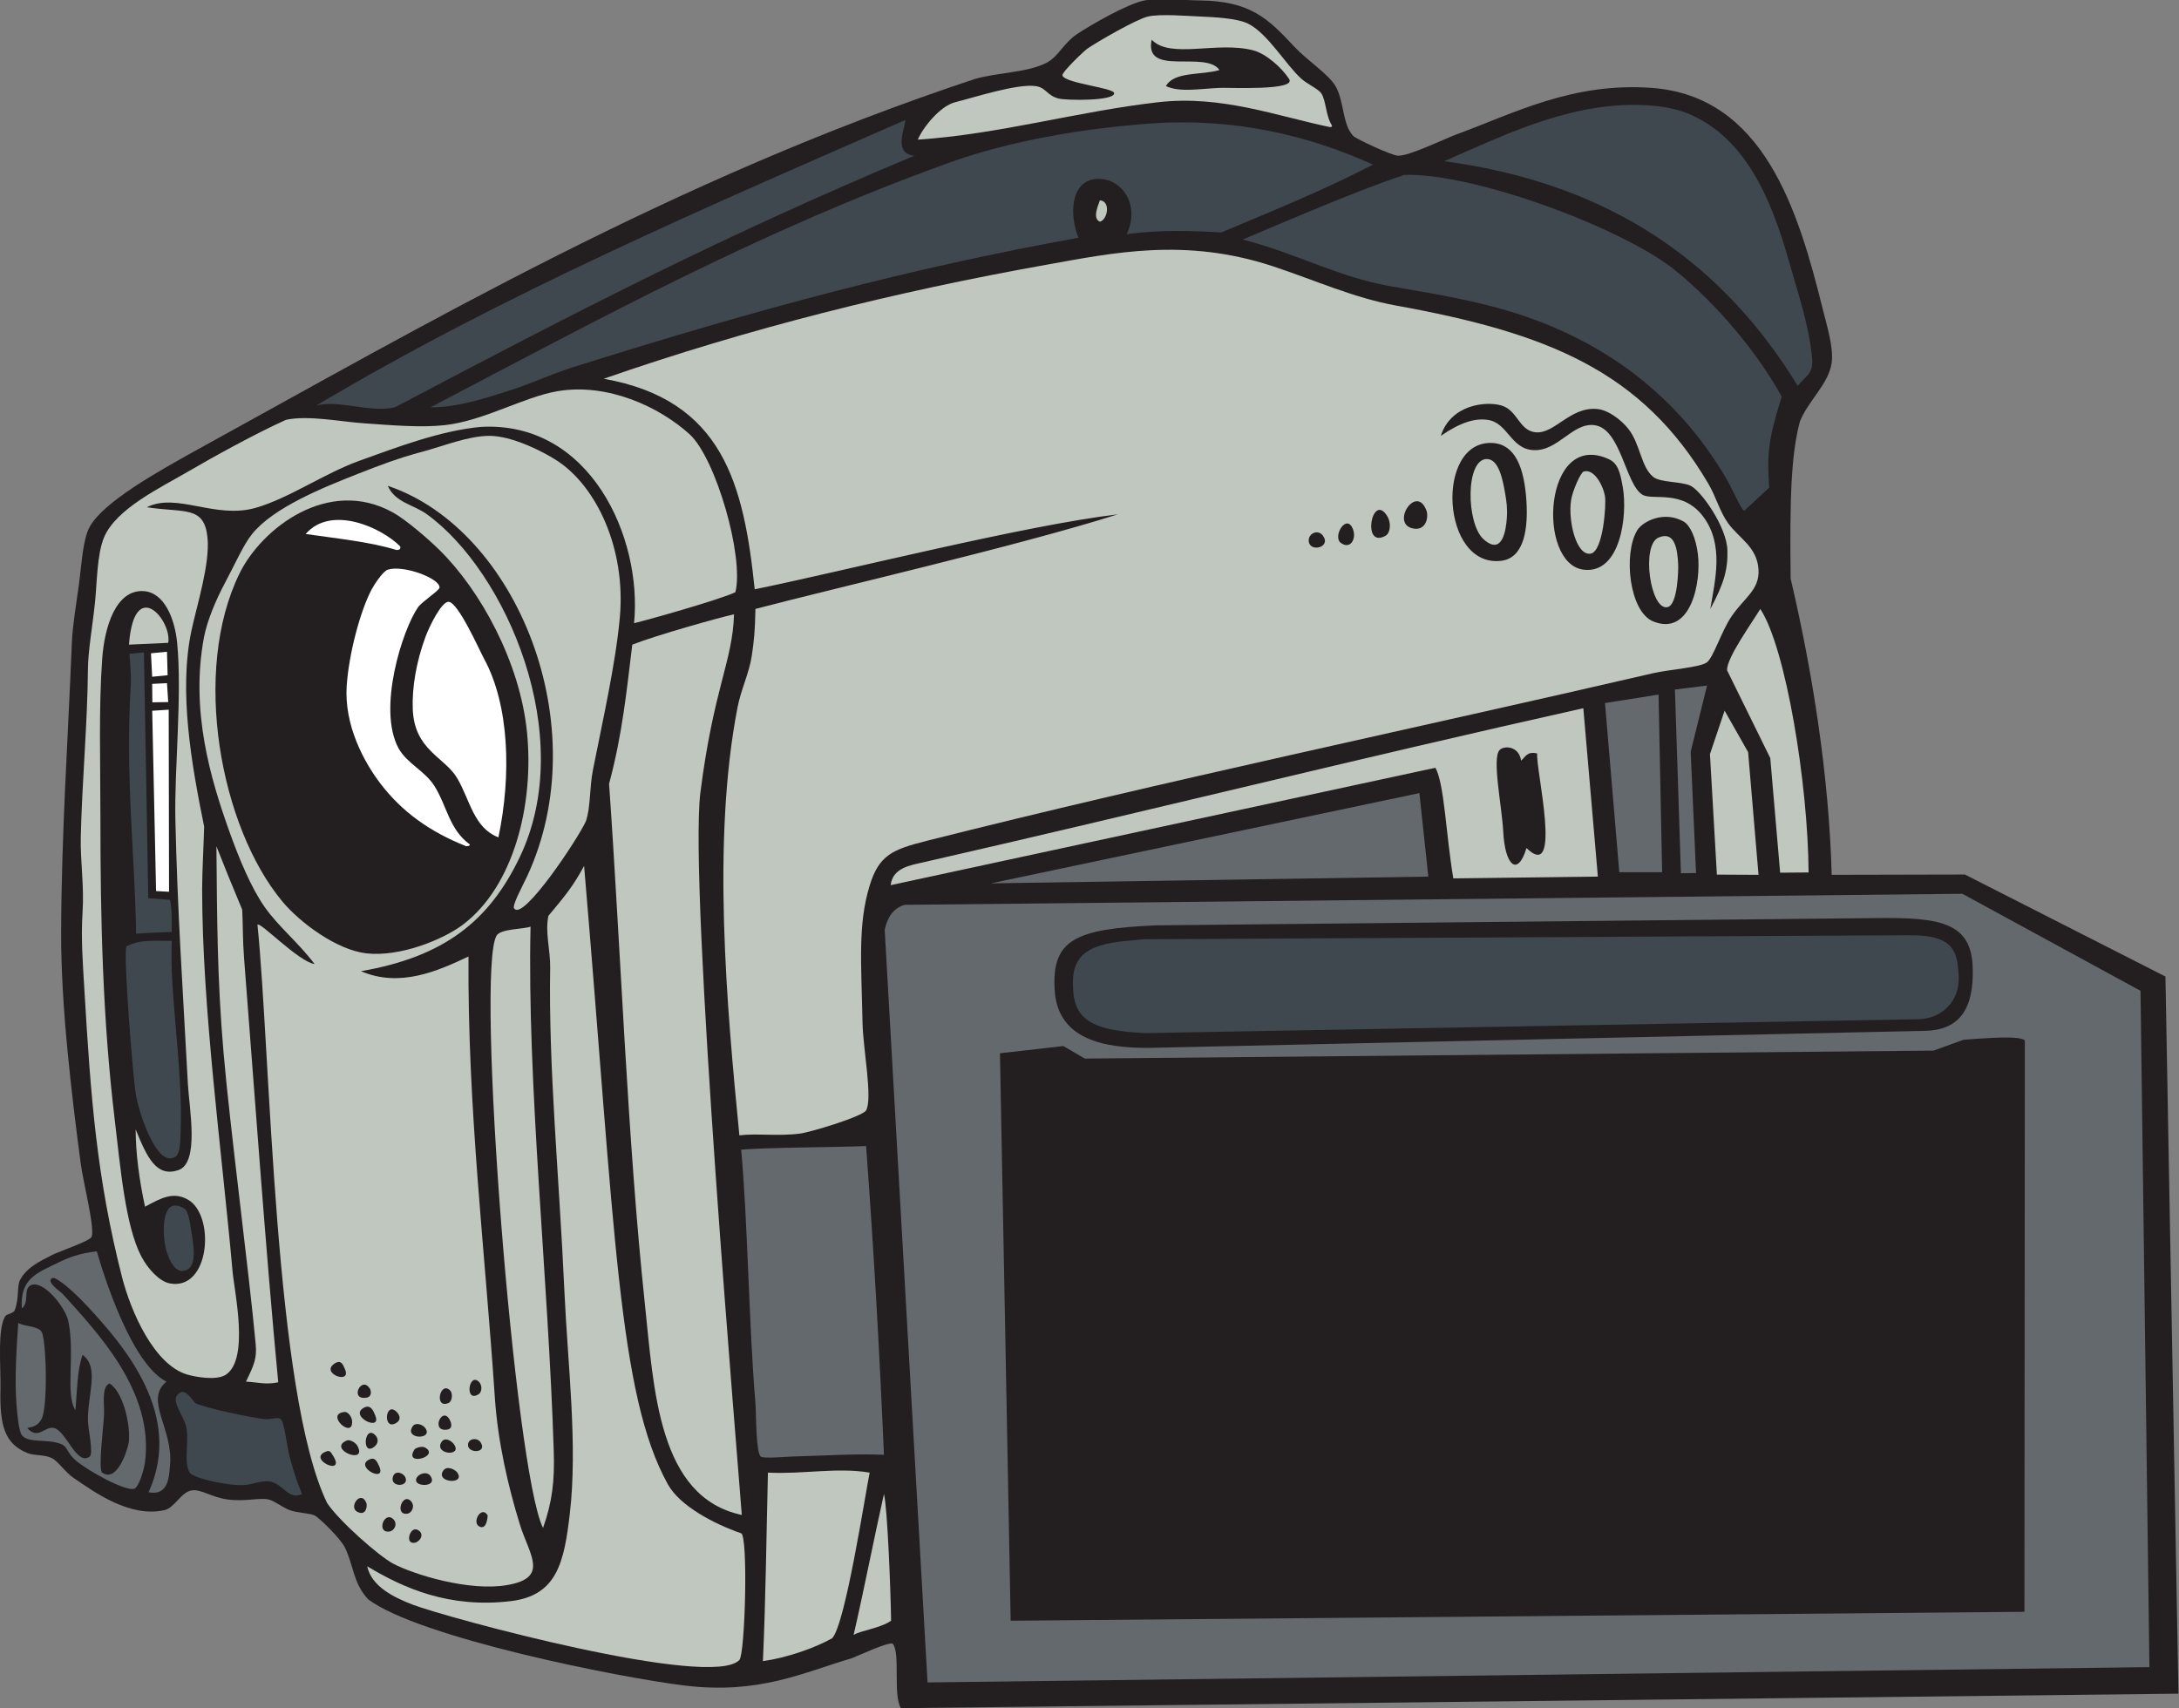
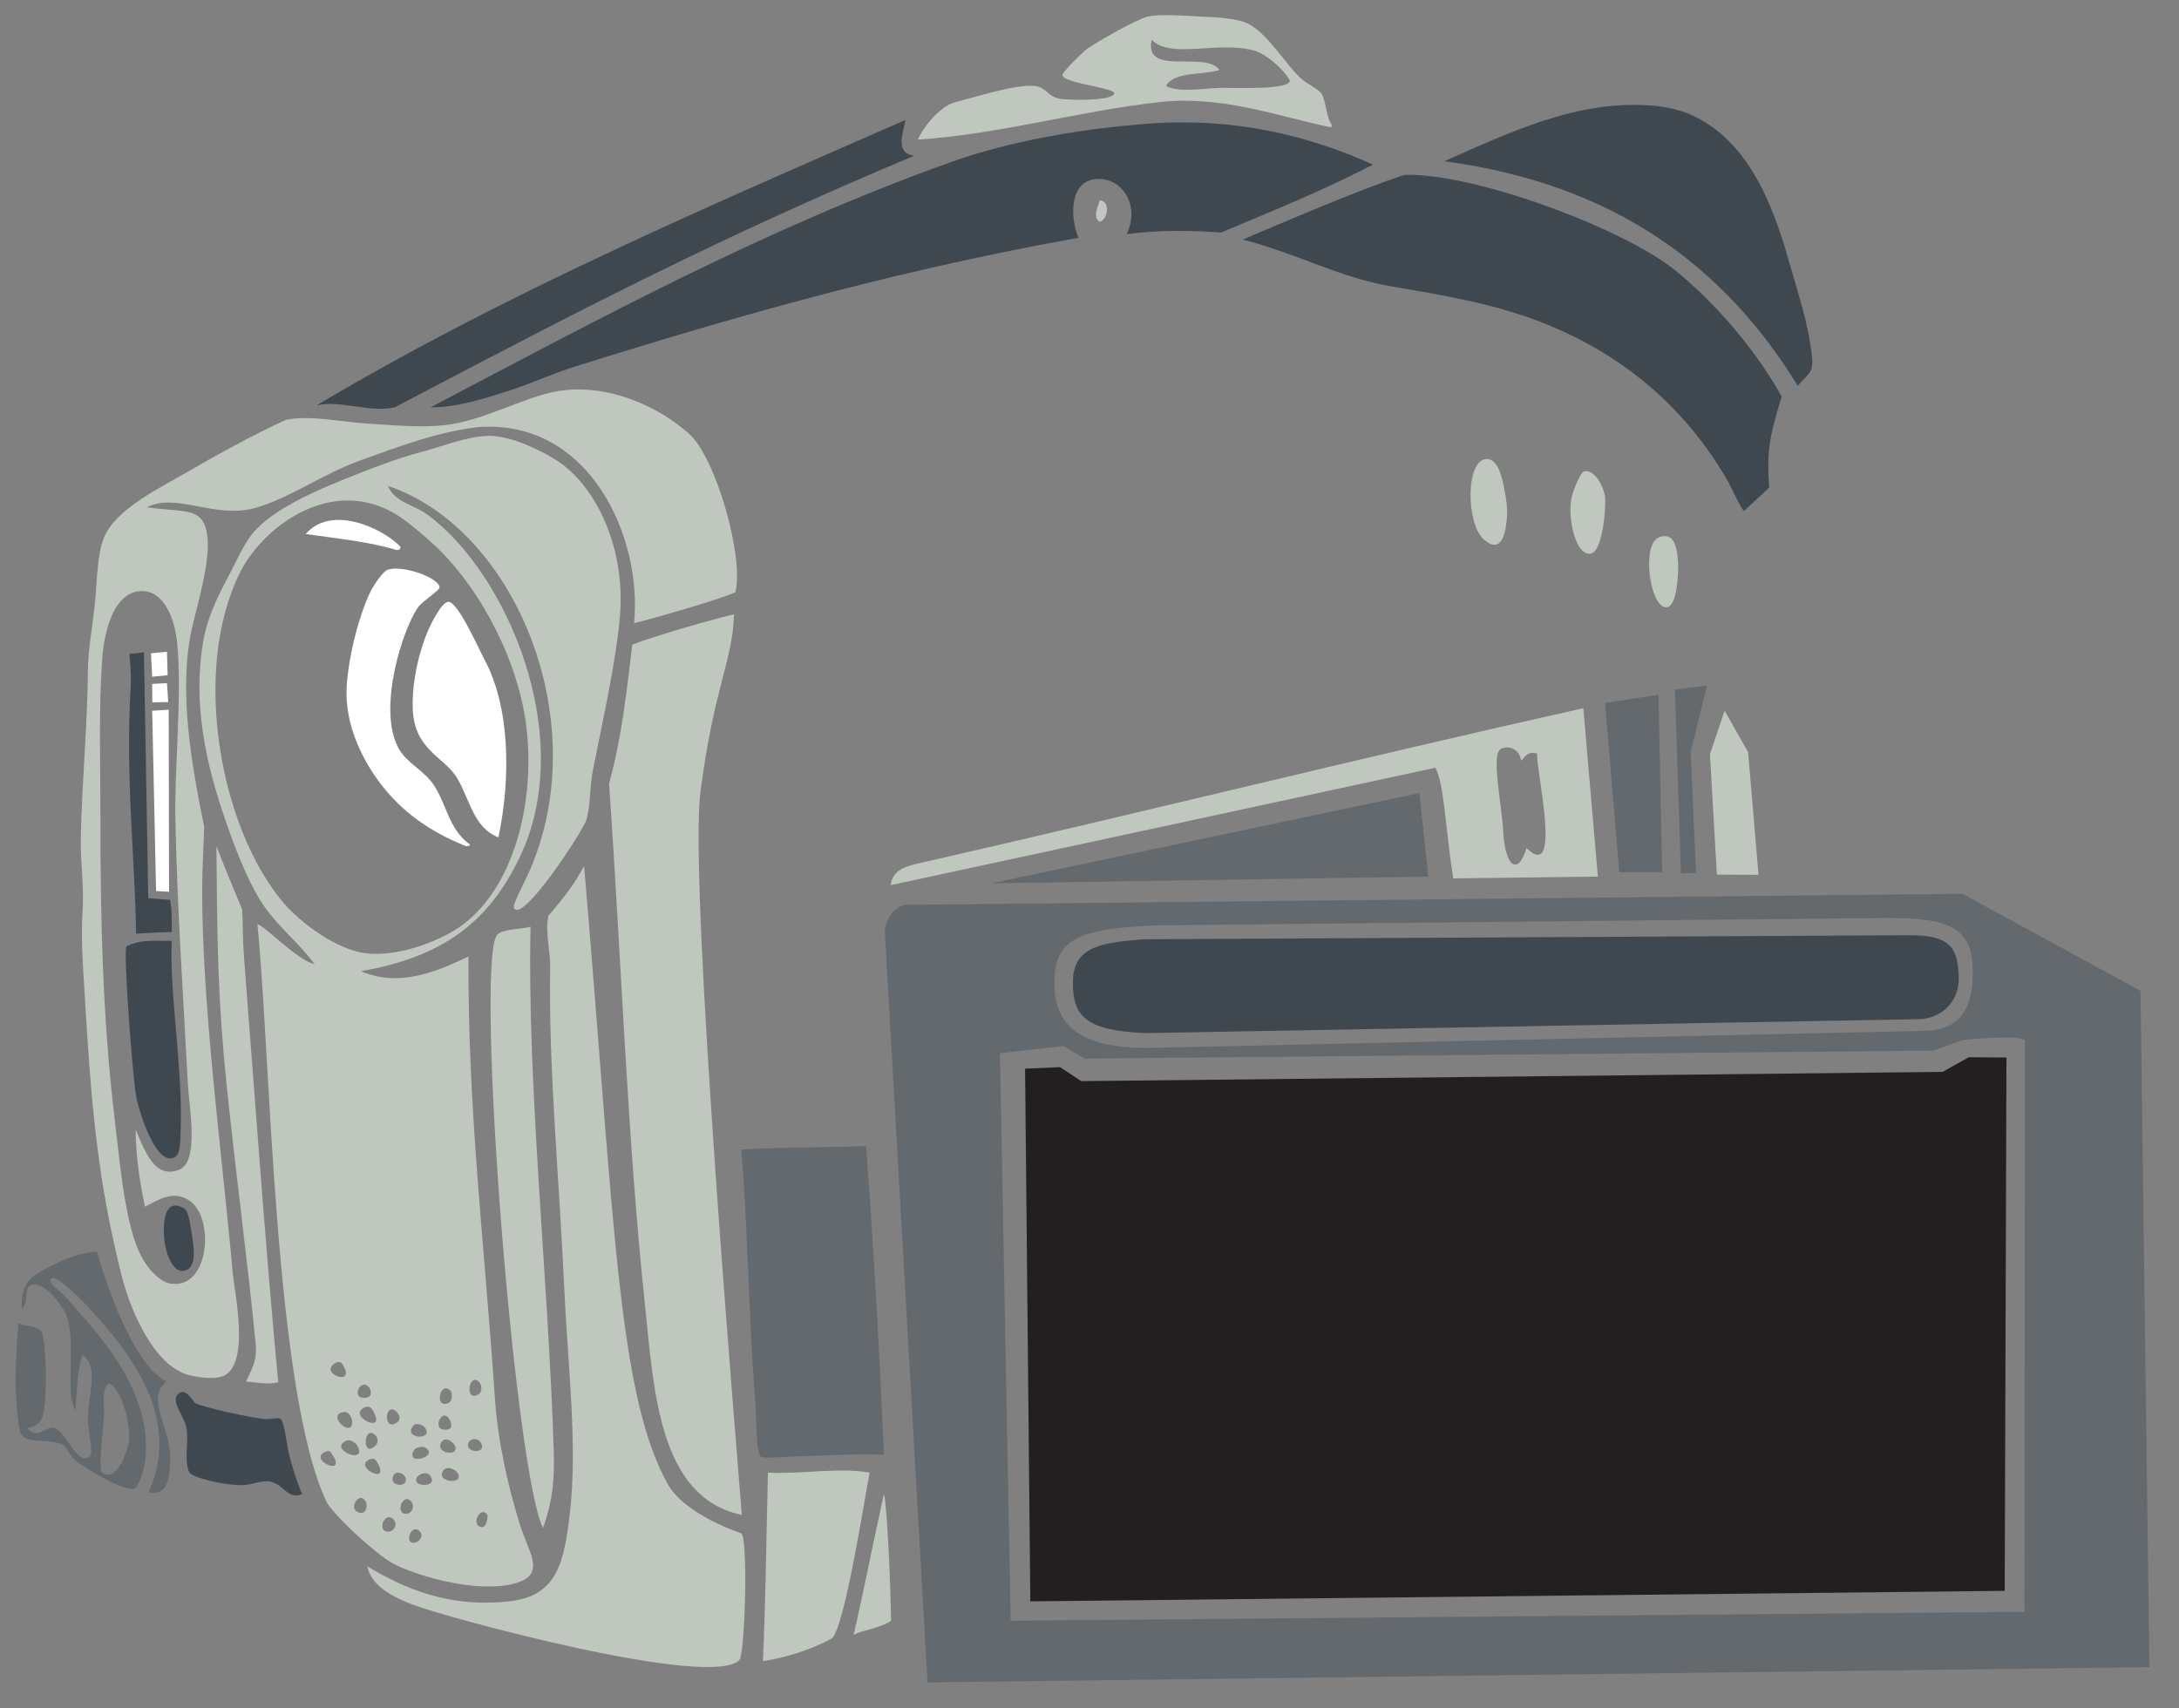
<svg xmlns="http://www.w3.org/2000/svg" viewBox="0 0 681.093 534.027" height="534.027" width="681.093" xml:space="preserve" id="svg2" version="1.1">
  <rect x="0" y="0" width="681.093" height="534.027" fill="#808080" stroke="none" />
  <defs id="defs6" />
  <g transform="matrix(1.333,0,0,-1.333,0,534.027)" id="g10">
    <g transform="scale(0.1)" id="g12">
-       <path id="path14" style="fill:#231f20;fill-opacity:1;fill-rule:evenodd;stroke:none" d="M 5108.18,33.957 2112.4,0 c -18.79,31.816 -0.83,127.988 -18.74,150.645 -6.21,7.851 -90.05,-31.649 -96.26,-33.477 C 1882.69,83.301 1779.93,31.641 1604.25,53.195 1450.88,72.023 983.238,165.324 863.219,255.273 c -35.758,38.957 -33.617,78.848 -54.41,121.379 -10.364,21.2 -59.891,69.825 -71.141,75.321 -11.613,5.683 -39.48,5.332 -58.602,12.57 -17.933,6.777 -36.039,22.324 -50.214,25.098 -22.446,4.402 -54.289,-5.957 -96.258,0 -38.629,5.488 -61.074,24.765 -83.703,20.937 -24.317,-4.121 -40,-40.82 -62.778,-46.035 -81.457,-18.684 -164.953,42.254 -213.445,75.32 -19.406,13.235 -36.578,39.133 -50.223,46.047 -19.332,9.785 -41.758,5.547 -58.593,12.547 -52.797,21.973 -64.871,63.34 -62.777,150.664 1.16,48.379 -8.219,145.832 12.562,171.602 2.297,2.843 18.391,5.871 20.918,12.55 11.094,29.239 4.691,56.707 12.559,71.157 16.086,29.52 45.227,43.12 75.332,58.58 14.586,7.5 87.235,32.26 92.082,41.85 9.036,17.94 -19.476,128.9 -25.125,171.6 -21.992,166.57 -46.343,369.67 -46.027,539.89 0.41,227.79 16.051,457.77 25.109,682.17 1.618,40.19 10.27,90.17 16.743,138.11 6.57,48.68 8.929,104.61 25.109,133.93 32.727,59.31 160.781,129.82 242.738,175.77 543.278,298.47 1125.116,639.94 1833.106,874.71 56.58,15.98 121.61,14.5 167.41,37.66 27.64,13.98 40.14,45.97 71.14,66.96 29.96,20.29 118.07,71.54 159.03,79.53 34.11,6.64 81.36,0.57 129.75,0 119.27,-1.42 160.7,-43.31 221.81,-108.82 28.91,-30.99 80.16,-64.35 96.26,-92.07 20.92,-36.03 15.36,-89.46 41.85,-117.19 6.06,-6.35 88.26,-45.22 104.63,-46.04 25.92,-1.27 108.33,39.28 138.11,50.23 132.61,48.72 270.29,122.12 456.19,108.81 262.66,-18.82 344.12,-285.76 401.77,-518.96 9.35,-37.84 25.71,-89.29 20.93,-125.55 -6.56,-49.76 -55.92,-89.94 -74.69,-138.56 -20.51,-77.44 -23.8,-179.47 -21.57,-367.85 52.52,-223.37 90.18,-467.19 96.26,-694.74 l 312.32,0.72 470.31,-239.27 30.49,-1681.943 v 0" />
      <path id="path16" style="fill:#231f20;fill-opacity:1;fill-rule:evenodd;stroke:none" d="m 2416,250.5 -12.33,1249.24 81.89,3.7 49.78,-32.86 2019.73,21.68 61.45,34.38 88.37,-0.63 -4.1,-1250.854 L 2416,250.5 v 0" />
      <path id="path18" style="fill:#3f484f;fill-opacity:1;fill-rule:evenodd;stroke:none" d="m 4592.93,1717.03 c 3.22,-60.6 -42.23,-100.24 -93.2,-101.16 L 2685.52,1583.2 c -138.44,6.21 -171.72,37.94 -169.57,123.78 2.15,85.83 82.21,88.59 165.55,96.3 l 1796.09,9.49 c 101.89,0.53 112.13,-35.13 115.34,-95.74 v 0" />
      <path id="path20" style="fill:#3f484f;fill-opacity:1;fill-rule:evenodd;stroke:none" d="m 4215.54,3101.19 c -171.62,280.37 -430.27,473.72 -829.13,526.86 152.67,66.85 312.24,145.52 490.13,130.21 27.15,-2.34 61.15,-8.96 87.89,-20.92 127.32,-56.99 187.82,-192.64 230.18,-343.19 21.02,-74.67 46.05,-145.29 54.41,-226 4.09,-39.56 -13.79,-41.68 -33.48,-66.96 v 0" />
-       <path id="path22" style="fill:#c0c7bf;fill-opacity:1;fill-rule:evenodd;stroke:none" d="m 4240.91,1960.02 -66.73,-0.55 -23.11,268.73 -101.26,205.87 c -2.17,27.89 60.01,114.02 77.83,143.97 59.87,-90.66 112.04,-409.83 113.27,-618.02 v 0" />
      <path id="path24" style="fill:#3f484f;fill-opacity:1;fill-rule:evenodd;stroke:none" d="m 2913.95,3444.37 c 89.87,37.72 267.82,115.08 379.03,151.61 162.8,5.47 512.29,-125 633.78,-222.76 98.75,-79.44 193.25,-192.72 251.11,-297.14 -33.1,-105.88 -34.16,-136.75 -29.3,-213.45 l -58.59,-54.41 c -6.73,1.56 -28.07,51.86 -41.84,75.34 -97.83,166.57 -239.1,289.1 -426.9,364.11 -119.64,47.79 -238.39,65.81 -364.11,87.89 -117.85,20.69 -221.45,77.95 -343.18,108.81 v 0" />
-       <path id="path26" style="fill:#c0c7bf;fill-opacity:1;fill-rule:evenodd;stroke:none" d="m 1733.73,1343.42 c -29.4,300.54 -65.04,691.35 -4.18,1004.44 8.04,41.37 27.62,80.99 33.48,121.37 5.08,34.98 7.38,57.04 8.37,108.81 181.67,47.94 616.01,147.72 849.6,221.82 -217.74,-25.59 -642.62,-133.11 -851.33,-175.79 -25.6,246.5 -74.17,444.04 -354.01,493.86 340.23,118.32 684.75,204.32 1038.6,267.45 154.09,27.48 324.67,64.45 530.84,-3.79 98.37,-32.55 189.01,-73.99 288.78,-92.07 354.48,-64.23 577.07,-153.26 732.4,-418.51 17.33,-29.58 26.39,-64.96 46.03,-92.08 25.46,-35.14 68.14,-55.41 71.16,-108.81 2.66,-47.24 -32.82,-65.36 -62.79,-108.82 -23.58,-34.21 -43.27,-98.05 -58.59,-108.81 -16.84,-11.85 -88.74,-16.58 -125.55,-25.11 -562.24,-130.33 -1147.36,-252.8 -1703.49,-393.23 -80.09,-20.23 -111.96,-33.32 -133.8,-104.8 -28.07,-91.94 -19.5,-182.65 -16.74,-322.26 1.2,-60.46 24.21,-177.55 8.37,-205.08 -8.22,-14.28 -129.16,-51.02 -154.85,-54.4 -50.98,-6.71 -102.08,0.92 -142.3,-4.19 z m 2316.84,1371.79 c -1.47,55.11 -61.14,139.26 -86.14,151.61 -21.76,10.74 -70.54,6.95 -87.89,20.93 -28.83,23.22 -30.12,77.42 -58.59,112.99 -16.97,21.19 -46.27,43.22 -71.15,46.04 -64.74,7.33 -101.16,-59.4 -146.48,-54.4 -38.67,4.25 -41.57,51.61 -79.52,62.77 -36.86,10.84 -118.7,2.21 -142.29,-71.15 48.07,33.11 80.78,41.12 108.8,37.66 48.67,-5.98 54.27,-68.63 108.82,-71.14 57.39,-2.64 91.18,64.87 142.3,58.59 62.79,-7.71 72.42,-138.73 113,-163.22 23.66,-14.28 94.47,13.7 142.97,-52.07 48.52,-65.77 27.24,-147.69 16.06,-215.78 32.29,59.74 41.29,93.18 40.11,137.17 z m -102.88,67.91 c -45.96,26.06 -96.19,0.22 -108.82,-20.92 -32.9,-55.08 -18.41,-190.7 37.67,-213.45 88.25,-35.81 113.35,92.31 104.63,159.03 -4.9,37.46 -17.87,66.48 -33.48,75.34 z m -175.79,146.47 c -152.75,69.45 -169.08,-245.93 -58.58,-259.47 86.39,-10.59 103.36,126.52 92.07,192.51 -6.33,37.03 -11.89,57.16 -33.49,66.96 z m -272.02,37.67 c -135.65,7.64 -121.23,-294.43 20.92,-276.22 55.4,7.1 62.04,80.54 58.59,138.11 -4.89,81.63 -27.09,135.16 -79.51,138.11 z m -184.16,-200.88 c 29.01,-4.15 34.26,28.15 29.3,41.84 -23.85,65.95 -87.17,-33.58 -29.3,-41.84 z m -66.96,-16.75 c 12.1,6.78 13.55,30.89 4.19,46.04 -36.07,58.32 -60.86,-77.79 -4.19,-46.04 z m -104.63,-16.74 c 22.11,-16 35.84,8.86 29.3,29.31 -14.21,44.42 -50.12,-14.24 -29.3,-29.31 z m -75.33,4.19 c 2.26,-27.18 53.22,-14.85 33.49,12.55 -11.94,16.57 -34.98,5.32 -33.49,-12.55 v 0" />
      <path id="path28" style="fill:#c0c7bf;fill-opacity:1;fill-rule:evenodd;stroke:none" d="m 4123.47,1954.45 -97.61,0.5 -16.25,282.54 34.34,102 55.15,-97.28 24.37,-287.76 v 0" />
      <path id="path30" style="fill:#64696e;fill-opacity:1;fill-rule:evenodd;stroke:none" d="m 3927.49,2388.98 75.33,9.38 -38.39,-155.13 12.55,-284.59 -35.45,-0.57 -14.04,430.91 v 0" />
      <path id="path32" style="fill:#c0c7bf;fill-opacity:1;fill-rule:evenodd;stroke:none" d="m 3935.13,2682.67 c 0.56,-10.54 -0.7,-95.31 -25.11,-100.44 -40.18,-8.45 -62.33,145.66 -20.93,163.22 38.66,16.39 44.17,-28.06 46.04,-62.78 v 0" />
      <path id="path34" style="fill:#64696e;fill-opacity:1;fill-rule:evenodd;stroke:none" d="m 3897.46,1960.64 h -100.44 l -33.48,396.68 125.55,19.84 8.37,-416.52 v 0" />
      <path id="path36" style="fill:#c0c7bf;fill-opacity:1;fill-rule:evenodd;stroke:none" d="m 3763.54,2841.71 c 3.05,-18.98 -4.28,-128.7 -33.48,-133.93 -33.71,-6.04 -53.6,76.52 -46.04,125.56 3.44,22.32 22.59,64.84 29.3,66.96 24.24,7.66 45.99,-32.23 50.22,-58.59 v 0" />
      <path id="path38" style="fill:#c0c7bf;fill-opacity:1;fill-rule:evenodd;stroke:none" d="m 3407.8,1946.09 c -17.48,104.78 -20.76,220.36 -41.85,259.47 L 2088.56,1930.25 c 4.34,40.65 46.81,46.78 76.25,53.5 513.66,117.23 1030.33,245.99 1547.86,361.46 l 34.13,-394.94 -339,-4.18 z m 196.7,292.95 c -23.97,5.84 -27.78,-8.48 -37.66,-16.74 -5.36,34.61 -39.59,35.7 -50.23,25.12 -18.82,-18.74 5.16,-131.28 8.37,-192.53 4.17,-79.23 33.98,-105.59 54.41,-37.66 85.58,-82.65 21.35,186.02 25.11,221.81 v 0" />
      <path id="path40" style="fill:#c0c7bf;fill-opacity:1;fill-rule:evenodd;stroke:none" d="m 3529.17,2850.07 c 3.45,-19.57 5.82,-36.55 4.19,-58.59 -1.78,-23.97 -8.87,-90.73 -54.41,-50.22 -41.45,36.88 -42.99,190.25 8.36,188.33 27.24,-1.01 36.36,-48.3 41.86,-79.52 v 0" />
      <path id="path42" style="fill:#64696e;fill-opacity:1;fill-rule:evenodd;stroke:none" d="m 3349.21,1950.27 -1025.66,-15.82 1004.73,211.65 20.93,-195.83 v 0" />
      <path id="path44" style="fill:#3f484f;fill-opacity:1;fill-rule:evenodd;stroke:none" d="m 3219.46,3620.15 c -95.77,-49.22 -169.07,-81.51 -355.85,-159.18 -65.23,4.16 -144.59,6.82 -221.7,-4.04 32.18,67.54 -10.21,130.83 -66.96,129.74 -67.91,-1.31 -66.74,-89.41 -46.03,-138.12 -396.38,-71.27 -755.46,-168.55 -1167.67,-298.05 -57.89,-16.93 -113.18,-43.36 -171.59,-61.87 -56.98,-18.06 -118.65,-38.05 -179.96,-37.67 411.58,216.21 778.64,415.97 1215.11,573.38 144.8,52.21 316.71,80.8 471.51,92.07 198.13,14.42 372.77,-28.07 523.14,-96.26 v 0" />
      <path id="path46" style="fill:#c0c7bf;fill-opacity:1;fill-rule:evenodd;stroke:none" d="m 2152.25,3678.73 c 11.2,27.66 52.11,79.11 87.89,87.9 43.7,10.75 144.3,43.77 188.34,37.67 24.91,-3.46 26.23,-22.45 54.4,-29.3 17.89,-4.34 129.42,-6.2 129.74,12.55 0.21,12.81 -116.91,23.32 -121.37,41.86 -1.72,7.19 50.04,56.86 58.59,62.77 23.08,15.96 114.98,69.19 142.29,75.34 28.68,6.46 89.24,1.36 121.38,0 35.04,-1.49 87.73,-4.2 112.99,-16.74 46.51,-23.1 88.88,-97.14 125.56,-129.74 12.67,-11.27 39.32,-23.68 46.04,-33.49 11.51,-16.78 10.49,-53.4 25.11,-75.33 0.77,-3.56 -1.64,-3.95 -4.19,-4.18 -125.95,26.23 -254.5,75.18 -401.77,58.59 -189.77,-21.38 -372.75,-75.13 -565,-87.9 z m 707.29,121.38 c 22.2,1.01 181.59,-7.24 163.23,20.93 -17.88,27.4 -54.34,59.14 -83.71,66.96 -84.55,22.5 -194.79,-21.07 -238.55,25.12 -18.54,-88.35 126.12,-23.98 159.03,-71.16 -41.76,-12.65 -106.15,-2.66 -125.56,-37.66 32.88,-15.12 76.84,-6.4 125.56,-4.19 v 0" />
      <path id="path48" style="fill:#c0c7bf;fill-opacity:1;fill-rule:evenodd;stroke:none" d="m 2579.13,3486.23 c -18.5,7.95 -3.75,38.48 0,50.22 26.08,-2.39 17.9,-45.65 0,-50.22 v 0" />
      <path id="path50" style="fill:#3f484f;fill-opacity:1;fill-rule:evenodd;stroke:none" d="M 2143.88,3641.07 C 1694.61,3452.5 1372.39,3286.23 925.996,3050.96 c -57.328,-13.87 -128.84,18.11 -184.144,4.19 437.608,260.88 915.548,465.69 1381.108,669.63 -2.26,-23.32 -28.18,-78.46 20.92,-83.71 v 0" />
      <path id="path52" style="fill:#c0c7bf;fill-opacity:1;fill-rule:evenodd;stroke:none" d="m 2001.59,171.574 c 25.09,108.828 46.62,221.219 71.14,330.633 8.22,-30.359 15.79,-227.156 16.75,-297.148 -25.43,-17.782 -72.95,-23.243 -87.89,-33.485 v 0" />
      <path id="path54" style="fill:#64696e;fill-opacity:1;fill-rule:evenodd;stroke:none" d="m 2072.73,594.277 c -69.96,2.883 -140.88,-2.351 -217.63,-4.187 -11.02,-0.266 -64.01,-5.391 -71.14,0 -11.93,9.031 -10.66,103.32 -12.56,125.555 -15.2,177.46 -18.17,429.625 -33.48,594.295 74.33,5.52 202.67,4.94 292.96,8.37 17.63,-237.67 31.41,-479.197 41.85,-724.033 v 0" />
      <path id="path56" style="fill:#c0c7bf;fill-opacity:1;fill-rule:evenodd;stroke:none" d="m 1788.94,110.293 c 6.63,145.422 8.07,293.762 11.76,442.129 81.07,-4.199 162.68,12.902 238.55,0 -10.99,-54.16 -57.14,-356.25 -87.89,-388.426 -40.11,-22.687 -105.47,-45.695 -162.42,-53.703 v 0" />
      <path id="path58" style="fill:#c0c7bf;fill-opacity:1;fill-rule:evenodd;stroke:none" d="m 1721.18,2565.48 c -3.08,-110.01 -47.84,-173.2 -78.84,-418.07 -27.83,-219.77 90.84,-1604.547 97.05,-1694.246 -196.21,41.504 -205.97,294.191 -227.46,496.848 -40.54,381.948 -56.66,833.948 -83.72,1217.878 31.13,115.65 41.14,217.96 54.41,326.45 58.41,22.73 203.1,63.33 238.56,71.14 v 0" />
      <path id="path60" style="fill:#c0c7bf;fill-opacity:1;fill-rule:evenodd;stroke:none" d="m 861.063,332.773 c 85.226,-51.453 192.667,-99.082 336.967,-81.687 108.71,13.113 124.92,92.215 138.12,205.078 18.76,160.606 -4.91,350.449 -12.56,518.965 -12.62,277.941 -37.59,524.351 -33.48,761.701 0.69,39.51 -12.38,83.38 -4.19,121.37 43.81,52.38 58.37,70.87 83.71,117.18 72.59,-851.98 79.46,-1240.087 196.57,-1450.634 28.1,-50.516 107.55,-92.43 171.72,-114.617 16.69,-6.875 9.35,-282.727 -4.19,-297.149 -65.02,-69.316 -686.32,99.2 -765.882,129.735 -45.352,17.414 -96.91,43.066 -106.785,90.058 v 0" />
      <path id="path62" style="fill:#c0c7bf;fill-opacity:1;fill-rule:evenodd;stroke:none" d="m 1486.81,2544.56 c 19.84,201.3 -103.25,475.35 -359.92,460.37 -92.9,-8.64 -194.335,-46.86 -284.589,-79.52 -81.988,-29.66 -166.317,-88.54 -242.75,-110.25 -95.406,-27.11 -184.91,36.77 -255.289,1.43 88.511,-13.68 134.648,4.4 142.293,-71.14 6.238,-61.61 -24.969,-158.7 -37.664,-218.5 -30.297,-142.73 0.504,-315.33 29.832,-459.5 -1.352,-47.6 -4.719,-107.02 -4.719,-146.47 0,-279.46 46.184,-614.58 71.234,-895.63 4.45,-49.881 39.469,-205.026 -14.8,-242.741 -22.403,-15.578 -74.446,-5.293 -92.032,0 -76.136,22.911 -131.082,144.746 -152.742,230.181 -58.59,231.19 -72.641,414.28 -87.883,673.82 -3.488,59.34 -8.164,119.24 -4.187,179.95 4.062,61.99 -5.395,119.99 -4.192,175.78 2.786,127.76 15.778,267.21 16.75,393.41 0.34,44.93 10.86,101.18 16.739,159.03 4.714,46.49 4.609,111.13 20.922,150.67 27.957,67.73 133.957,117.68 199.16,155.85 53.281,31.2 152.925,86.45 227.73,120.36 53.762,11.08 125.57,-4.37 184.145,-8.36 63.179,-4.31 131.539,-10.49 188.342,-4.19 91.03,10.11 185.35,66.18 263.66,79.52 118.56,20.19 239.42,-37.04 309.7,-100.44 61.91,-55.85 128.72,-288.6 107.81,-371.03 -41.9,-19.02 -203.68,-64.37 -237.55,-72.6 z M 418.027,1261.81 c 50.403,16.92 25.625,144.36 22.493,202.98 -11.602,216.73 -24.657,407.96 -29.293,619.4 -2.582,117.5 16.093,292.2 4.183,414.33 -5.543,56.79 -30.234,119.02 -79.515,121.37 -63.407,3.02 -90.707,-81.55 -96.266,-159.03 -8.262,-115.4 -4.184,-241.96 -4.184,-368.3 0,-242.27 5.219,-476.3 33.477,-711.47 13.273,-110.43 24.723,-250.3 62.781,-322.26 14.774,-27.93 41.817,-58.27 66.957,-62.783 94.305,-16.875 106.34,160.583 41.86,196.703 -33.571,18.81 -61.239,4.83 -100.446,-16.74 -13.457,62.84 -21.769,123.52 -21.969,181.53 27.266,-67.9 49.528,-112.66 99.922,-95.73 v 0" />
      <path id="path64" style="fill:#c0c7bf;fill-opacity:1;fill-rule:evenodd;stroke:none" d="M 1273.36,422.688 C 1207.2,553.496 1114.4,1730.16 1164.55,1812.15 c 9.92,16.24 65.15,14.63 79.52,20.94 -8.57,-365.54 42.05,-831.46 54.41,-1230.442 2.17,-70.07 -3.34,-118.195 -25.12,-179.96 v 0" />
      <path id="path66" style="fill:#ffffff;fill-opacity:1;fill-rule:evenodd;stroke:none" d="m 1168.73,2042.34 c -57.84,22.16 -66.47,86.96 -96.25,138.11 -29.44,50.56 -101.207,65.79 -104.632,163.23 -1.77,50.46 8.148,109.54 29.3,167.4 9.852,26.96 37.922,83.55 54.412,83.7 22.42,0.21 72.44,-113.19 83.7,-133.92 59.38,-109.34 63.94,-273.5 33.47,-418.52 v 0" />
      <path id="path68" style="fill:#ffffff;fill-opacity:1;fill-rule:evenodd;stroke:none" d="m 1101.78,2025.6 c -0.12,-4.07 -5.13,-3.24 -8.37,-4.18 -87.21,34.56 -151.586,82.04 -200.89,146.47 C 853.414,2219 806.715,2305 813,2398.08 c 4.934,73.12 31.008,173.85 58.594,225.99 5.316,10.06 26.226,42.33 37.664,46.05 36.496,11.87 122.422,-20.5 121.372,-41.86 -0.36,-7.24 -40.849,-32.67 -50.224,-46.03 -36.535,-52.06 -96.019,-238.33 -46.035,-330.63 19.149,-35.36 61.469,-53.11 83.699,-87.89 30.19,-47.21 34.54,-102.26 83.71,-138.11 v 0" />
      <path id="path70" style="fill:#ffffff;fill-opacity:1;fill-rule:evenodd;stroke:none" d="m 938.555,2724.52 c 1.539,-7.12 -3.266,-7.89 -8.367,-8.37 -64.133,19.58 -140.375,27.03 -213.45,37.67 59.688,68.82 177.719,15.43 221.817,-29.3 v 0" />
      <path id="path72" style="fill:#3f484f;fill-opacity:1;fill-rule:evenodd;stroke:none" d="m 708.367,502.207 c -33.187,-14.852 -42.648,23.156 -75.324,29.289 -19.094,3.582 -43.34,-7.805 -62.785,-8.371 -43.356,-1.258 -118.309,17.453 -125.555,29.297 -14.973,24.504 -0.23,78.711 -8.375,108.82 -8.453,31.25 -41.605,64.903 -12.551,79.512 13.407,6.746 31.903,-24.328 33.485,-25.109 23.718,-11.707 134.218,-35.008 163.222,-37.665 15.832,-1.457 31.164,5.586 37.664,0 9.223,-7.941 13.942,-61.437 20.918,-87.89 11.481,-43.457 20.305,-66.856 29.301,-87.883 v 0" />
      <path id="path74" style="fill:#c0c7bf;fill-opacity:1;fill-rule:evenodd;stroke:none" d="m 576.797,765.859 c 19.266,39.766 25.816,54.707 22.754,87.891 -15.785,171.26 -60.332,508.96 -75.332,683.24 -15.039,174.84 -15.11,311.91 -16.739,484.43 16.383,-41.97 36.586,-91.68 60.458,-148.67 1.859,-34.9 1.003,-70.96 4.417,-114.48 20.493,-261.29 51.614,-698.02 80.106,-993.993 -29.68,-6.238 -47.672,0.098 -75.664,1.582 v 0" />
      <path id="path76" style="fill:#3f484f;fill-opacity:1;fill-rule:evenodd;stroke:none" d="m 448.891,1117.42 c 5.246,-34.67 15.761,-89.28 -20.926,-92.07 -20.559,-1.56 -37.391,34.72 -41.852,66.97 -5.461,39.43 -2.929,108.82 46.039,79.52 8.524,-5.12 12.743,-27.95 16.739,-54.42 v 0" />
      <path id="path78" style="fill:#3f484f;fill-opacity:1;fill-rule:evenodd;stroke:none" d="m 402.852,1799.61 c -6.036,-119.31 25.718,-297.52 20.925,-439.45 -1.019,-30.1 -0.476,-59.17 -12.55,-66.96 -42.969,-27.66 -84.164,100.46 -92.079,142.29 -7.21,38.1 -30.91,338.92 -22.5,351.56 35.438,16.16 55.149,11.99 106.204,12.56 v 0" />
      <path id="path80" style="fill:#3f484f;fill-opacity:1;fill-rule:evenodd;stroke:none" d="m 402.852,1820.53 c -32.188,-1.34 -51.512,-1.79 -83.704,-4.18 -2.347,176.36 -25.707,370.05 -12.554,581.73 1.89,30.37 -3.387,72.6 -2.887,74.65 l 33.777,3.42 10.219,-576.59 50.957,-3.7 c 4.633,-20.66 4.09,-48.93 4.192,-75.33 v 0" />
      <path id="path82" style="fill:#ffffff;fill-opacity:1;fill-rule:evenodd;stroke:none" d="m 396.383,1914.7 -30.41,1.7 -9.082,422.81 38.707,2.57 0.785,-427.08 v 0" />
-       <path id="path84" style="fill:#64696e;fill-opacity:1;fill-rule:evenodd;stroke:none" d="m 348.441,506.387 c 82.754,182.09 -56.953,343.34 -146.476,439.445 -23.235,24.941 -69.445,67.828 -79.52,62.778 -16.484,-8.28 20.59,-32.622 25.11,-37.672 78.172,-87.352 213.961,-226.524 192.519,-393.399 -2.301,-17.898 -14,-58.379 -25.113,-62.781 -18.902,-7.481 -108.375,41.133 -138.106,66.961 -20.351,17.676 -17.984,31.496 -33.48,37.668 -32.91,13.105 -76.922,1.101 -92.082,20.926 -7.715,10.089 -11.094,53.671 -12.547,71.152 -5.074,60.93 0.652,142.383 4.18,192.512 7.266,-8.243 45.062,-6.692 54.41,-20.918 11.254,-17.149 15.625,-176.543 0,-205.079 -9.758,-17.824 -22.324,-18.175 -33.484,-20.929 25.914,-29.063 40.578,5.051 62.785,0 28.597,-6.504 53.207,-89.891 83.699,-66.961 9.437,7.109 -4.047,67.109 -4.184,83.711 -0.55,64.824 27.438,125.183 -12.558,154.844 -12.824,-35.997 -12.625,-85.032 -16.739,-129.739 -24.449,38.477 -0.183,130.918 -16.742,209.258 -6.758,31.984 -59.254,97.686 -87.89,83.703 -18.883,-9.23 -2.02,-38.605 -20.93,-54.406 -4.637,70.309 34.461,82.789 87.891,108.809 20.254,9.87 47.789,21.05 87.89,25.11 14.797,-52.28 80.559,-264.083 163.219,-305.521 -52.91,-43.855 16.527,-109.636 8.367,-196.699 -2.43,-26.055 -3.285,-71.855 -50.219,-62.773 z M 243.813,686.34 c -1.594,-30.442 -13.911,-127.012 -4.184,-133.918 35.664,-25.313 61.531,57.168 62.781,75.332 3.035,44.355 -16.183,117.031 -46.039,133.926 -19.113,-10.828 -11.043,-46.512 -12.558,-75.34 v 0" />
-       <path id="path86" style="fill:#c0c7bf;fill-opacity:1;fill-rule:evenodd;stroke:none" d="m 302.41,2494.34 c 12.242,162.55 101.285,56.54 92.07,4.18 l -92.07,-4.18 v 0" />
+       <path id="path84" style="fill:#64696e;fill-opacity:1;fill-rule:evenodd;stroke:none" d="m 348.441,506.387 c 82.754,182.09 -56.953,343.34 -146.476,439.445 -23.235,24.941 -69.445,67.828 -79.52,62.778 -16.484,-8.28 20.59,-32.622 25.11,-37.672 78.172,-87.352 213.961,-226.524 192.519,-393.399 -2.301,-17.898 -14,-58.379 -25.113,-62.781 -18.902,-7.481 -108.375,41.133 -138.106,66.961 -20.351,17.676 -17.984,31.496 -33.48,37.668 -32.91,13.105 -76.922,1.101 -92.082,20.926 -7.715,10.089 -11.094,53.671 -12.547,71.152 -5.074,60.93 0.652,142.383 4.18,192.512 7.266,-8.243 45.062,-6.692 54.41,-20.918 11.254,-17.149 15.625,-176.543 0,-205.079 -9.758,-17.824 -22.324,-18.175 -33.484,-20.929 25.914,-29.063 40.578,5.051 62.785,0 28.597,-6.504 53.207,-89.891 83.699,-66.961 9.437,7.109 -4.047,67.109 -4.184,83.711 -0.55,64.824 27.438,125.183 -12.558,154.844 -12.824,-35.997 -12.625,-85.032 -16.739,-129.739 -24.449,38.477 -0.183,130.918 -16.742,209.258 -6.758,31.984 -59.254,97.686 -87.89,83.703 -18.883,-9.23 -2.02,-38.605 -20.93,-54.406 -4.637,70.309 34.461,82.789 87.891,108.809 20.254,9.87 47.789,21.05 87.89,25.11 14.797,-52.28 80.559,-264.083 163.219,-305.521 -52.91,-43.855 16.527,-109.636 8.367,-196.699 -2.43,-26.055 -3.285,-71.855 -50.219,-62.773 M 243.813,686.34 c -1.594,-30.442 -13.911,-127.012 -4.184,-133.918 35.664,-25.313 61.531,57.168 62.781,75.332 3.035,44.355 -16.183,117.031 -46.039,133.926 -19.113,-10.828 -11.043,-46.512 -12.558,-75.34 v 0" />
      <path id="path88" style="fill:#ffffff;fill-opacity:1;fill-rule:evenodd;stroke:none" d="m 391.543,2477.59 1.52,-55.01 -36.25,-3.58 -2.774,55.07 37.504,3.52 v 0" />
      <path id="path90" style="fill:#ffffff;fill-opacity:1;fill-rule:evenodd;stroke:none" d="m 391.543,2403.96 2.937,-44.35 -37.214,-0.59 -0.453,43.24 34.73,1.7 v 0" />
      <path id="path92" style="fill:#64696e;fill-opacity:1;fill-rule:evenodd;stroke:none" d="M 5040.08,96.242 2174.96,60.344 2074.51,1825.72 c 5.68,25.99 18.38,50.14 46.54,58.33 l 2480.45,25.93 417.74,-227.54 20.84,-1586.198 z M 4748.01,1565.8 c -11.51,13.03 -97.76,4.84 -143.63,1.91 l -70.26,-25.5 -1990.5,-18.71 -50.17,29.4 -148.68,-16.96 25.11,-1330.881 2377.17,20.918 0.96,1339.823 z m -343.56,287.26 -1692.56,-17.08 c -190.41,-8.03 -245.37,-33.46 -238.98,-150.28 6.38,-116.81 113.28,-137.2 219.22,-137.2 l 1822.15,40.07 c 76.38,1.68 115.31,46.27 111.4,150.17 -3.9,103.9 -76.89,115.77 -221.23,114.32 v 0" />
      <path id="path94" style="fill:#c0c7bf;fill-opacity:1;fill-rule:evenodd;stroke:none" d="m 909.258,2866.82 c 17.426,-39.52 59.707,-43.52 92.072,-66.96 184.75,-133.85 353.51,-519.02 217.62,-803.56 -72.09,-150.97 -178.04,-234.1 -372.47,-267.84 91.586,-39.52 180.82,0.86 252.05,34.41 -2.26,-356.93 38.15,-681.17 61.84,-1034.667 6.96,-103.848 31.18,-208.398 58.58,-297.148 22.07,-71.434 69.89,-125.067 -29.29,-142.293 -90.72,-15.774 -220.828,25.351 -267.851,50.215 C 888.34,356.68 794.121,439.98 766.957,481.281 642.617,737.707 634.645,1534.8 603.738,1837.27 c 5.246,9.09 95.504,-86.18 133.93,-92.07 -38.73,51.26 -84.566,87.45 -117.184,133.92 -31.191,44.45 -59.351,111.5 -83.707,179.96 -42.91,120.65 -90.632,280.19 -58.597,452 7.129,38.19 27.914,88.23 50.226,129.74 21.871,40.69 42.032,87.32 62.778,113 50.164,62.09 164.679,108.34 251.117,142.29 46.238,18.18 93.832,36.3 146.476,50.22 50.933,13.49 108.413,37.57 159.033,37.67 51.27,0.1 123.47,-35.26 159.04,-58.59 91.03,-59.69 161.51,-204.97 146.49,-368.29 -10.05,-109.19 -40.16,-241.32 -62.79,-355.74 -8.7,-43.99 -5.19,-87.34 -16.74,-121.38 -20.84,-44.77 -146.11,-232.19 -167.4,-205.07 -8.46,3.45 18.48,52.14 29.29,75.34 163.58,351.06 -22.61,814.28 -326.442,916.55 z m 121.372,-150.67 c -27.93,27.48 -78.857,71.21 -108.821,87.89 -152.129,84.7 -308.348,-37.36 -359.918,-142.29 -113.118,-230.13 -45.309,-595.41 100.437,-770.08 41.61,-49.85 127.457,-113.47 196.711,-121.37 78.859,-8.98 179.461,31.99 226.001,66.97 118.94,89.42 167.87,280.58 150.66,451.99 -16.48,164.08 -108.96,332.31 -205.07,426.89 z M 1122.7,426.867 c 19.51,-12.179 20.8,25.332 20.93,25.106 -14.4,24.375 -37.09,-15.02 -20.93,-25.106 z m -25.11,188.34 c 2.51,-18.203 45.63,-16.68 29.3,8.367 -8.32,12.746 -31.62,8.528 -29.3,-8.367 z m 25.11,121.367 c 7.83,5.067 8.27,21.629 0,29.285 -23.78,22.032 -33.91,-51.23 0,-29.285 z M 1039,556.602 c -18.09,-27.95 52.93,-33.301 33.48,-4.18 -4.16,6.242 -24.39,18.215 -33.48,4.18 z m -4.19,66.972 c -17.07,-28.797 51.24,-34.578 29.3,-4.187 -5.22,7.226 -21.15,17.937 -29.3,4.187 z m 16.75,92.071 c 9.67,4.121 10.12,23.351 4.18,29.296 -24.01,24.016 -38.44,-43.875 -4.18,-29.296 z m -8.37,-62.782 c 17.79,-0.273 16.66,11.66 12.55,20.938 -16.42,37.012 -45.3,-20.422 -12.55,-20.938 z M 976.215,531.496 c 4.953,-12.48 49.035,-11.75 33.485,12.559 -10.251,16.035 -38.872,1.054 -33.485,-12.559 z m -8.367,129.746 c -21.614,-31.094 49.492,-32.472 29.3,-4.191 -5.98,8.371 -22.593,13.828 -29.3,4.191 z m 4.187,-54.406 c -26.82,-41.063 60.615,-16.746 25.113,4.18 -8.078,4.757 -23.16,-1.192 -25.113,-4.18 z m -8.367,-217.637 c 12.863,-7.402 32.934,13.106 20.918,25.117 -18.434,18.438 -32.992,-18.164 -20.918,-25.117 z m -8.371,66.965 c 11.344,1.766 18.215,18.731 8.371,29.285 -19.906,21.367 -39.254,-34.09 -8.371,-29.285 z m -33.488,87.891 c -9.657,-26.27 36.921,-26.496 29.3,-4.192 -4.062,11.895 -23.902,18.84 -29.3,4.192 z m 8.379,125.547 c 10.257,6.707 7.878,17.234 0,25.117 -27.336,27.332 -33.5,-46.992 0,-25.117 z M 913.441,414.316 c 11.5,1.641 20.055,18.508 8.368,29.289 -21.125,19.512 -40.25,-33.847 -8.368,-29.289 z m -50.222,167.403 c -29.879,-17.793 45.863,-55.75 25.109,-12.559 -4.574,9.524 -9.348,21.934 -25.109,12.559 z m -12.551,121.367 c -29.563,-19.852 45.195,-55.43 29.289,-16.746 -3.871,9.433 -10.578,29.316 -29.289,16.746 z m 29.289,-87.879 c 6.422,5.926 8.246,16.914 0,25.106 -26.809,26.671 -32.629,-55.274 0,-25.106 z m -20.918,112.996 c 13.945,2.168 11.066,16.485 8.367,20.918 -19.656,32.305 -48.898,-27.234 -8.367,-20.918 z m -20.93,-267.851 c 21.012,-10.457 23.457,14.472 20.93,20.929 -12.547,31.942 -42.926,-9.992 -20.93,-20.929 z M 813,627.754 C 766.168,607.52 862.973,568.762 838.109,615.207 834,622.883 820.152,630.852 813,627.754 Z m -4.191,66.965 c -49.477,-3.899 20.328,-66.672 16.75,-20.918 -0.852,10.801 -10.5,21.406 -16.75,20.918 z m -25.11,112.996 c -32.855,-22.977 41.739,-49.891 25.11,-12.547 -4.024,9.051 -8.496,24.16 -25.11,12.547 z M 766.957,602.648 c -52.715,-17.179 49.023,-63.058 12.559,-8.371 -2.215,3.332 -5.246,10.743 -12.559,8.371 v 0" />
    </g>
  </g>
</svg>